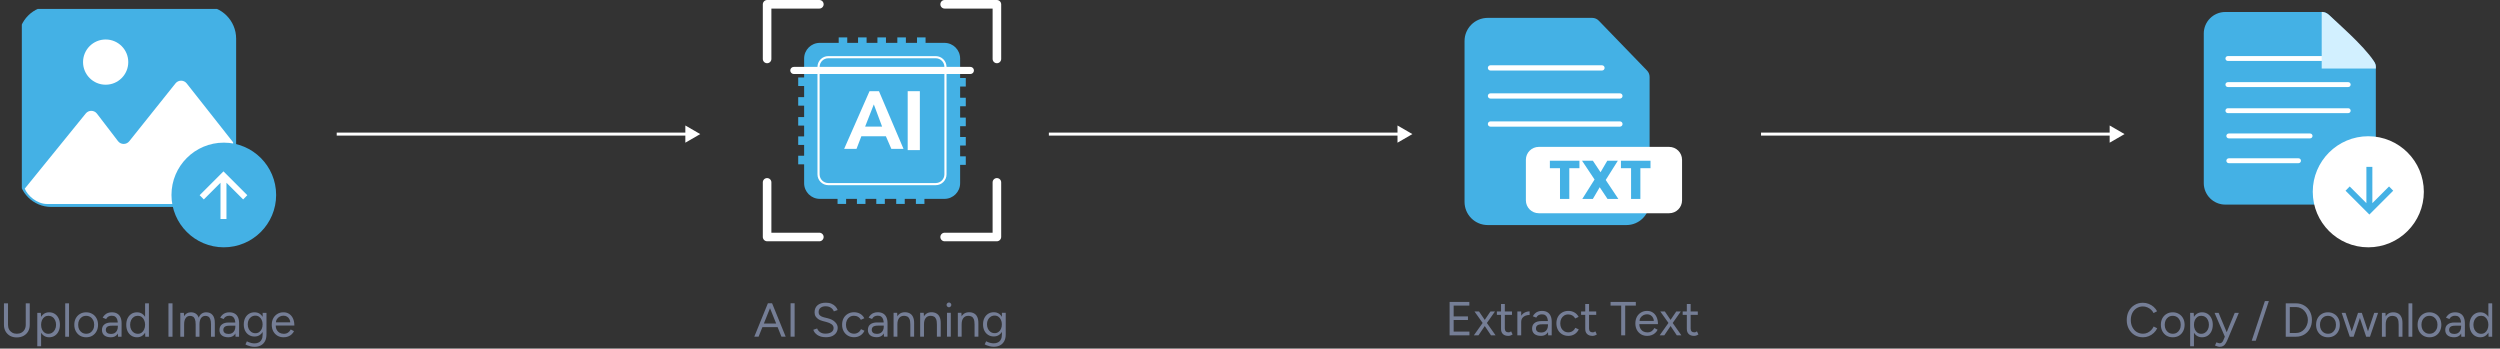
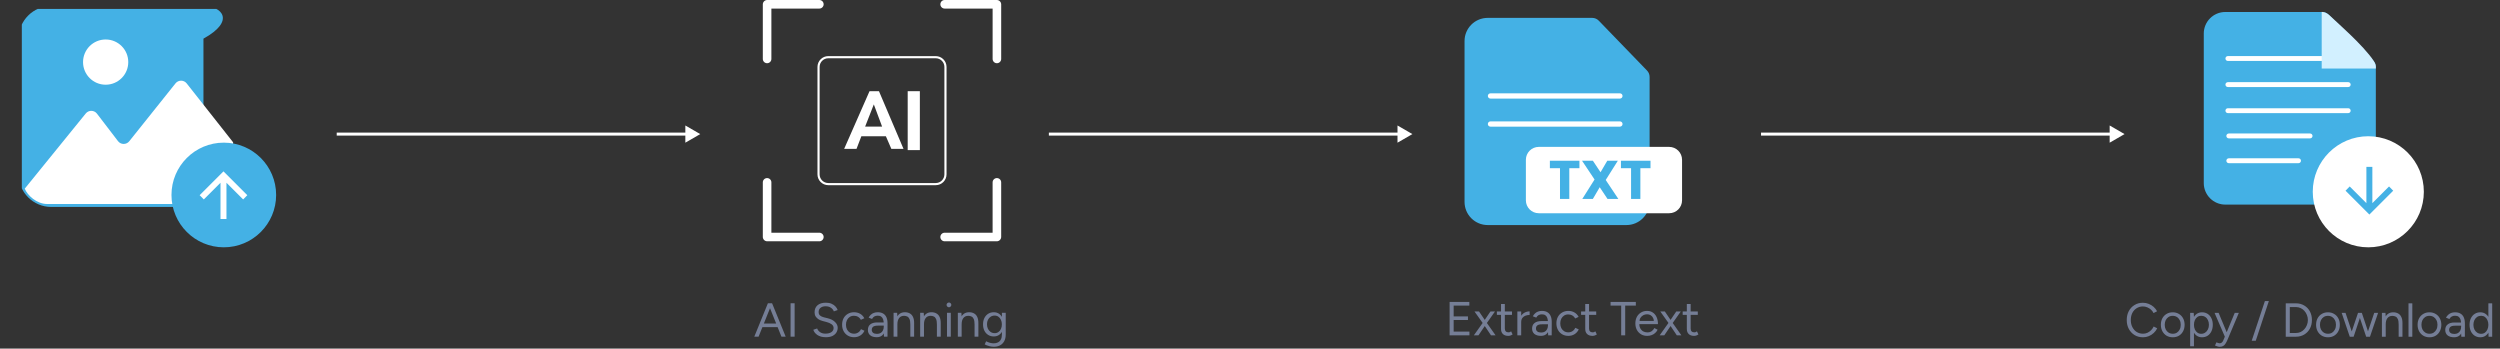
<svg xmlns="http://www.w3.org/2000/svg" width="839" height="117" viewBox="0 0 839 117" fill="none">
  <rect x="0" y="0" width="839" height="117" fill="#333333" stroke="none" />
  <g clip-path="url(#clip0_0_1)">
-     <path d="M322.219 29.052V32.793H324.118V35.659H322.219V39.475H324.118V42.345H322.219V45.974H324.118V48.84H322.219V52.469H324.118V55.339H322.219V61.482C322.219 64.384 319.863 66.74 316.961 66.74H310.239V68.434H307.373V66.74H303.632V68.434H300.766V66.74H296.947V68.434H294.08V66.74H290.451V68.434H287.585V66.74H283.953V68.434H281.086V66.74H275.123C272.221 66.74 269.865 64.384 269.865 61.482V55.141H267.88V52.271H269.865V48.642H267.88V45.776H269.865V42.147H267.88V39.277H269.865V35.461H267.88V32.595H269.865V28.855H267.88V25.988H269.865V19.644C269.865 16.742 272.221 14.386 275.123 14.386H281.467V12.548H284.334V14.386H287.963V12.548H290.829V14.386H294.461V12.548H297.328V14.386H301.144V12.548H304.014V14.386H307.75V12.548H310.62V14.386H316.961C319.863 14.386 322.219 16.742 322.219 19.644V26.186H324.118V29.052H322.219Z" fill="#44B1E5" />
    <path d="M314.03 62.147H277.972C275.972 62.147 274.343 60.522 274.343 58.518V22.46C274.343 20.46 275.972 18.831 277.972 18.831H314.03C316.03 18.831 317.659 20.457 317.659 22.46V58.518C317.659 60.518 316.03 62.147 314.03 62.147ZM277.972 19.551C276.368 19.551 275.062 20.856 275.062 22.46V58.518C275.062 60.122 276.368 61.428 277.972 61.428H314.03C315.634 61.428 316.939 60.122 316.939 58.518V22.46C316.939 20.856 315.634 19.551 314.03 19.551H277.972Z" fill="white" />
    <path d="M294.979 30.602H291.814L283.301 49.952H287.451L289.07 45.729H297.302L299.132 49.952H303.214L294.982 30.602H294.979ZM290.335 42.496L293.256 35.037L296.036 42.496H290.335Z" fill="white" />
    <path d="M308.703 30.602H304.621V50.376H308.703V30.602Z" fill="white" />
    <path d="M334.561 21.216C333.766 21.216 333.122 20.572 333.122 19.777V2.877H317.025C316.23 2.877 315.586 2.233 315.586 1.439C315.586 0.644 316.23 0 317.025 0H334.525C335.338 0 336 0.662 336 1.475V19.777C336 20.572 335.356 21.216 334.561 21.216Z" fill="white" />
    <path d="M257.439 21.216C256.644 21.216 256 20.572 256 19.777V1.475C256 0.662 256.662 0 257.475 0H274.975C275.77 0 276.414 0.644 276.414 1.439C276.414 2.233 275.77 2.877 274.975 2.877H258.877V19.777C258.877 20.572 258.233 21.216 257.439 21.216Z" fill="white" />
    <path d="M334.522 80.978H317.022C316.227 80.978 315.583 80.334 315.583 79.54C315.583 78.745 316.227 78.101 317.022 78.101H333.119V61.201C333.119 60.406 333.763 59.763 334.558 59.763C335.353 59.763 335.997 60.406 335.997 61.201V79.504C335.997 80.316 335.335 80.978 334.522 80.978Z" fill="white" />
    <path d="M274.975 80.978H257.475C256.662 80.978 256 80.317 256 79.504V61.201C256 60.407 256.644 59.763 257.439 59.763C258.233 59.763 258.877 60.407 258.877 61.201V78.101H274.975C275.77 78.101 276.414 78.745 276.414 79.54C276.414 80.335 275.77 80.978 274.975 80.978Z" fill="white" />
-     <path d="M325.656 22.449H266.411C265.75 22.449 265.214 22.985 265.214 23.645C265.214 24.305 265.75 24.841 266.411 24.841H325.656C326.318 24.841 326.854 24.305 326.854 23.645C326.854 22.985 326.318 22.449 325.656 22.449Z" fill="white" />
  </g>
  <path d="M262.248 112.978L257.752 101.778H259.112L263.672 112.978H262.248ZM253.144 112.978L257.704 101.778H259.08L254.584 112.978H253.144ZM255.304 109.794V108.578H261.528V109.794H255.304ZM265.316 112.978V101.778H266.676V112.978H265.316ZM277.197 113.17C276.578 113.17 276.029 113.106 275.549 112.978C275.069 112.84 274.653 112.653 274.301 112.418C273.949 112.173 273.661 111.906 273.437 111.618C273.213 111.32 273.048 111.005 272.941 110.674L274.237 110.226C274.397 110.696 274.717 111.106 275.197 111.458C275.688 111.8 276.285 111.97 276.989 111.97C277.853 111.97 278.53 111.8 279.021 111.458C279.512 111.117 279.757 110.664 279.757 110.098C279.757 109.576 279.538 109.154 279.101 108.834C278.664 108.504 278.088 108.248 277.373 108.066L276.141 107.746C275.64 107.618 275.176 107.432 274.749 107.186C274.333 106.93 273.997 106.61 273.741 106.226C273.496 105.832 273.373 105.362 273.373 104.818C273.373 103.805 273.698 103.016 274.349 102.45C275.01 101.874 275.96 101.586 277.197 101.586C277.933 101.586 278.568 101.709 279.101 101.954C279.634 102.189 280.066 102.493 280.397 102.866C280.738 103.229 280.978 103.624 281.117 104.05L279.837 104.498C279.634 103.965 279.293 103.549 278.813 103.25C278.333 102.941 277.752 102.786 277.069 102.786C276.354 102.786 275.784 102.962 275.357 103.314C274.941 103.656 274.733 104.125 274.733 104.722C274.733 105.234 274.898 105.629 275.229 105.906C275.56 106.173 275.992 106.37 276.525 106.498L277.757 106.802C278.845 107.058 279.677 107.485 280.253 108.082C280.84 108.669 281.133 109.304 281.133 109.986C281.133 110.573 280.984 111.112 280.685 111.602C280.386 112.082 279.944 112.466 279.357 112.754C278.781 113.032 278.061 113.17 277.197 113.17ZM286.641 113.17C285.852 113.17 285.153 112.994 284.545 112.642C283.937 112.28 283.462 111.784 283.121 111.154C282.78 110.525 282.609 109.8 282.609 108.978C282.609 108.157 282.774 107.432 283.105 106.802C283.446 106.173 283.921 105.682 284.529 105.33C285.137 104.968 285.83 104.786 286.609 104.786C287.377 104.786 288.065 104.962 288.673 105.314C289.281 105.666 289.745 106.162 290.065 106.802L288.897 107.33C288.684 106.904 288.374 106.573 287.969 106.338C287.564 106.093 287.1 105.97 286.577 105.97C286.054 105.97 285.59 106.098 285.185 106.354C284.79 106.61 284.476 106.968 284.241 107.426C284.017 107.874 283.905 108.392 283.905 108.978C283.905 109.565 284.017 110.088 284.241 110.546C284.476 110.994 284.796 111.346 285.201 111.602C285.617 111.858 286.086 111.986 286.609 111.986C287.132 111.986 287.596 111.853 288.001 111.586C288.417 111.32 288.732 110.946 288.945 110.466L290.113 110.994C289.793 111.677 289.329 112.21 288.721 112.594C288.113 112.978 287.42 113.17 286.641 113.17ZM296.657 112.978L296.593 111.666V108.754C296.593 108.125 296.524 107.608 296.385 107.202C296.247 106.786 296.028 106.472 295.729 106.258C295.431 106.045 295.041 105.938 294.561 105.938C294.124 105.938 293.745 106.029 293.425 106.21C293.116 106.381 292.86 106.658 292.657 107.042L291.505 106.594C291.708 106.221 291.953 105.901 292.241 105.634C292.529 105.357 292.865 105.149 293.249 105.01C293.633 104.861 294.071 104.786 294.561 104.786C295.308 104.786 295.921 104.936 296.401 105.234C296.892 105.522 297.26 105.954 297.505 106.53C297.751 107.096 297.868 107.8 297.857 108.642L297.841 112.978H296.657ZM294.257 113.17C293.319 113.17 292.583 112.957 292.049 112.53C291.527 112.093 291.265 111.49 291.265 110.722C291.265 109.912 291.532 109.293 292.065 108.866C292.609 108.429 293.367 108.21 294.337 108.21H296.625V109.282H294.625C293.879 109.282 293.345 109.405 293.025 109.65C292.716 109.896 292.561 110.248 292.561 110.706C292.561 111.122 292.716 111.453 293.025 111.698C293.335 111.933 293.767 112.05 294.321 112.05C294.78 112.05 295.18 111.954 295.521 111.762C295.863 111.56 296.124 111.277 296.305 110.914C296.497 110.541 296.593 110.104 296.593 109.602H297.137C297.137 110.69 296.892 111.56 296.401 112.21C295.911 112.85 295.196 113.17 294.257 113.17ZM299.886 112.978V104.978H301.086L301.166 106.45V112.978H299.886ZM305.502 112.978V108.882H306.782V112.978H305.502ZM305.502 108.882C305.502 108.093 305.411 107.49 305.23 107.074C305.048 106.658 304.798 106.376 304.478 106.226C304.158 106.066 303.795 105.986 303.39 105.986C302.686 105.986 302.136 106.237 301.742 106.738C301.358 107.229 301.166 107.928 301.166 108.834H300.542C300.542 107.992 300.664 107.266 300.91 106.658C301.155 106.05 301.512 105.586 301.982 105.266C302.451 104.946 303.016 104.786 303.678 104.786C304.307 104.786 304.851 104.914 305.31 105.17C305.779 105.416 306.142 105.81 306.398 106.354C306.664 106.898 306.792 107.613 306.782 108.498V108.882H305.502ZM308.808 112.978V104.978H310.008L310.088 106.45V112.978H308.808ZM314.424 112.978V108.882H315.704V112.978H314.424ZM314.424 108.882C314.424 108.093 314.333 107.49 314.152 107.074C313.97 106.658 313.72 106.376 313.4 106.226C313.08 106.066 312.717 105.986 312.312 105.986C311.608 105.986 311.058 106.237 310.664 106.738C310.28 107.229 310.088 107.928 310.088 108.834H309.464C309.464 107.992 309.586 107.266 309.832 106.658C310.077 106.05 310.434 105.586 310.904 105.266C311.373 104.946 311.938 104.786 312.6 104.786C313.229 104.786 313.773 104.914 314.232 105.17C314.701 105.416 315.064 105.81 315.32 106.354C315.586 106.898 315.714 107.613 315.704 108.498V108.882H314.424ZM317.809 112.978V104.978H319.089V112.978H317.809ZM318.465 103.122C318.252 103.122 318.065 103.042 317.905 102.882C317.745 102.722 317.665 102.536 317.665 102.322C317.665 102.098 317.745 101.912 317.905 101.762C318.065 101.602 318.252 101.522 318.465 101.522C318.689 101.522 318.876 101.602 319.025 101.762C319.185 101.912 319.265 102.098 319.265 102.322C319.265 102.536 319.185 102.722 319.025 102.882C318.876 103.042 318.689 103.122 318.465 103.122ZM321.448 112.978V104.978H322.648L322.728 106.45V112.978H321.448ZM327.064 112.978V108.882H328.344V112.978H327.064ZM327.064 108.882C327.064 108.093 326.973 107.49 326.792 107.074C326.611 106.658 326.36 106.376 326.04 106.226C325.72 106.066 325.357 105.986 324.952 105.986C324.248 105.986 323.699 106.237 323.304 106.738C322.92 107.229 322.728 107.928 322.728 108.834H322.104C322.104 107.992 322.227 107.266 322.472 106.658C322.717 106.05 323.075 105.586 323.544 105.266C324.013 104.946 324.579 104.786 325.24 104.786C325.869 104.786 326.413 104.914 326.872 105.17C327.341 105.416 327.704 105.81 327.96 106.354C328.227 106.898 328.355 107.613 328.344 108.498V108.882H327.064ZM333.57 116.37C333.058 116.37 332.589 116.317 332.162 116.21C331.746 116.114 331.389 116.002 331.09 115.874C330.802 115.757 330.594 115.656 330.466 115.57L330.946 114.53C331.085 114.605 331.282 114.696 331.538 114.802C331.794 114.92 332.093 115.016 332.434 115.09C332.786 115.176 333.159 115.218 333.554 115.218C334.066 115.218 334.525 115.112 334.93 114.898C335.346 114.696 335.666 114.37 335.89 113.922C336.125 113.485 336.242 112.92 336.242 112.226V104.978H337.522V112.21C337.522 113.128 337.351 113.896 337.01 114.514C336.669 115.133 336.199 115.597 335.602 115.906C335.005 116.216 334.327 116.37 333.57 116.37ZM333.522 112.914C332.807 112.914 332.178 112.744 331.634 112.402C331.09 112.061 330.663 111.586 330.354 110.978C330.055 110.36 329.906 109.656 329.906 108.866C329.906 108.056 330.055 107.346 330.354 106.738C330.663 106.12 331.09 105.64 331.634 105.298C332.178 104.957 332.807 104.786 333.522 104.786C334.194 104.786 334.781 104.957 335.282 105.298C335.783 105.64 336.173 106.12 336.45 106.738C336.738 107.346 336.882 108.056 336.882 108.866C336.882 109.666 336.738 110.37 336.45 110.978C336.173 111.586 335.783 112.061 335.282 112.402C334.781 112.744 334.194 112.914 333.522 112.914ZM333.826 111.81C334.295 111.81 334.711 111.682 335.074 111.426C335.437 111.17 335.719 110.824 335.922 110.386C336.125 109.938 336.226 109.421 336.226 108.834C336.226 108.269 336.119 107.768 335.906 107.33C335.703 106.882 335.421 106.536 335.058 106.29C334.706 106.034 334.29 105.906 333.81 105.906C333.309 105.906 332.861 106.034 332.466 106.29C332.082 106.536 331.778 106.882 331.554 107.33C331.341 107.768 331.234 108.269 331.234 108.834C331.234 109.421 331.346 109.938 331.57 110.386C331.794 110.824 332.098 111.17 332.482 111.426C332.877 111.682 333.325 111.81 333.826 111.81Z" fill="#757E96" />
  <g clip-path="url(#clip1_0_1)">
-     <path d="M68.277 2.003H17.217C11.159 2.003 6.247 6.915 6.247 12.973V58.484C6.247 64.543 11.159 69.454 17.217 69.454H68.277C74.336 69.454 79.247 64.543 79.247 58.484V12.973C79.247 6.915 74.336 2.003 68.277 2.003Z" fill="#44B1E5" />
+     <path d="M68.277 2.003H17.217C11.159 2.003 6.247 6.915 6.247 12.973V58.484C6.247 64.543 11.159 69.454 17.217 69.454H68.277V12.973C79.247 6.915 74.336 2.003 68.277 2.003Z" fill="#44B1E5" />
    <path d="M35.458 28.429C39.649 28.429 43.047 25.031 43.047 20.84C43.047 16.649 39.649 13.251 35.458 13.251C31.267 13.251 27.869 16.649 27.869 20.84C27.869 25.031 31.267 28.429 35.458 28.429Z" fill="white" />
    <path d="M8.307 63.31L28.782 38.082C29.756 36.881 31.595 36.908 32.535 38.135L39.606 47.37C40.549 48.604 42.402 48.621 43.372 47.41L58.904 27.974C59.864 26.77 61.697 26.777 62.65 27.988L78.233 47.754V61.661C77.801 66.775 73.607 68.511 70.972 68.461H15.835C12.317 68.461 9.2 65.555 8.307 63.317V63.31Z" fill="white" />
    <path d="M75.109 82.997C84.808 82.997 92.671 75.133 92.671 65.434C92.671 55.734 84.808 47.871 75.109 47.871C65.409 47.871 57.546 55.734 57.546 65.434C57.546 75.133 65.409 82.997 75.109 82.997Z" fill="#44B1E5" />
    <mask id="mask0_0_1" style="mask-type:alpha" maskUnits="userSpaceOnUse" x="63" y="53" width="24" height="25">
      <rect x="87" y="77.506" width="24" height="24" transform="rotate(-180 87 77.506)" fill="#D9D9D9" />
    </mask>
    <g mask="url(#mask0_0_1)">
      <path d="M76 73.506L76 61.331L81.6 66.931L83 65.506L75 57.506L67 65.506L68.4 66.931L74 61.331L74 73.506L76 73.506Z" fill="white" />
    </g>
  </g>
-   <path d="M5.616 113.24C4.773 113.24 4.027 113.064 3.376 112.712C2.736 112.349 2.235 111.853 1.872 111.224C1.509 110.584 1.328 109.848 1.328 109.016V101.8H2.688V109.016C2.688 109.603 2.811 110.125 3.056 110.584C3.312 111.032 3.664 111.384 4.112 111.64C4.56 111.885 5.072 112.008 5.648 112.008C6.235 112.008 6.752 111.885 7.2 111.64C7.659 111.384 8.011 111.032 8.256 110.584C8.512 110.125 8.64 109.603 8.64 109.016V101.8H9.984V109.016C9.984 109.848 9.803 110.584 9.44 111.224C9.077 111.853 8.565 112.349 7.904 112.712C7.243 113.064 6.48 113.24 5.616 113.24ZM12.512 116.2V105H13.713L13.793 106.472V116.2H12.512ZM16.497 113.192C15.825 113.192 15.232 113.016 14.72 112.664C14.219 112.312 13.83 111.821 13.553 111.192C13.275 110.552 13.136 109.821 13.136 109C13.136 108.168 13.275 107.437 13.553 106.808C13.83 106.179 14.219 105.688 14.72 105.336C15.232 104.984 15.825 104.808 16.497 104.808C17.211 104.808 17.84 104.984 18.384 105.336C18.928 105.688 19.35 106.179 19.648 106.808C19.958 107.437 20.113 108.168 20.113 109C20.113 109.821 19.958 110.552 19.648 111.192C19.35 111.821 18.928 112.312 18.384 112.664C17.84 113.016 17.211 113.192 16.497 113.192ZM16.209 112.024C16.71 112.024 17.152 111.896 17.537 111.64C17.931 111.384 18.241 111.027 18.465 110.568C18.699 110.109 18.817 109.587 18.817 109C18.817 108.413 18.704 107.891 18.48 107.432C18.267 106.973 17.963 106.616 17.569 106.36C17.174 106.104 16.726 105.976 16.224 105.976C15.755 105.976 15.334 106.104 14.96 106.36C14.598 106.616 14.31 106.973 14.097 107.432C13.894 107.891 13.793 108.413 13.793 109C13.793 109.587 13.894 110.109 14.097 110.568C14.31 111.027 14.598 111.384 14.96 111.64C15.323 111.896 15.739 112.024 16.209 112.024ZM21.886 113V101.8H23.166V113H21.886ZM28.937 113.192C28.159 113.192 27.465 113.016 26.857 112.664C26.26 112.301 25.791 111.805 25.449 111.176C25.108 110.547 24.937 109.821 24.937 109C24.937 108.179 25.103 107.453 25.433 106.824C25.775 106.195 26.244 105.704 26.841 105.352C27.449 104.989 28.137 104.808 28.905 104.808C29.695 104.808 30.388 104.989 30.985 105.352C31.593 105.704 32.063 106.195 32.393 106.824C32.735 107.453 32.905 108.179 32.905 109C32.905 109.821 32.735 110.547 32.393 111.176C32.063 111.805 31.599 112.301 31.001 112.664C30.404 113.016 29.716 113.192 28.937 113.192ZM28.937 112.008C29.471 112.008 29.935 111.88 30.329 111.624C30.724 111.368 31.033 111.016 31.257 110.568C31.492 110.12 31.609 109.597 31.609 109C31.609 108.403 31.492 107.88 31.257 107.432C31.033 106.984 30.719 106.632 30.313 106.376C29.908 106.12 29.439 105.992 28.905 105.992C28.383 105.992 27.919 106.12 27.513 106.376C27.119 106.632 26.804 106.984 26.569 107.432C26.345 107.88 26.233 108.403 26.233 109C26.233 109.587 26.345 110.109 26.569 110.568C26.804 111.016 27.124 111.368 27.529 111.624C27.945 111.88 28.415 112.008 28.937 112.008ZM39.611 113L39.547 111.688V108.776C39.547 108.147 39.477 107.629 39.339 107.224C39.2 106.808 38.981 106.493 38.682 106.28C38.384 106.067 37.995 105.96 37.514 105.96C37.077 105.96 36.699 106.051 36.379 106.232C36.069 106.403 35.813 106.68 35.611 107.064L34.459 106.616C34.661 106.243 34.907 105.923 35.194 105.656C35.483 105.379 35.819 105.171 36.203 105.032C36.587 104.883 37.024 104.808 37.514 104.808C38.261 104.808 38.874 104.957 39.355 105.256C39.845 105.544 40.213 105.976 40.459 106.552C40.704 107.117 40.821 107.821 40.81 108.664L40.794 113H39.611ZM37.211 113.192C36.272 113.192 35.536 112.979 35.002 112.552C34.48 112.115 34.218 111.512 34.218 110.744C34.218 109.933 34.485 109.315 35.019 108.888C35.562 108.451 36.32 108.232 37.291 108.232H39.578V109.304H37.578C36.832 109.304 36.298 109.427 35.978 109.672C35.669 109.917 35.514 110.269 35.514 110.728C35.514 111.144 35.669 111.475 35.978 111.72C36.288 111.955 36.72 112.072 37.275 112.072C37.733 112.072 38.133 111.976 38.474 111.784C38.816 111.581 39.077 111.299 39.258 110.936C39.45 110.563 39.547 110.125 39.547 109.624H40.09C40.09 110.712 39.845 111.581 39.355 112.232C38.864 112.872 38.149 113.192 37.211 113.192ZM48.759 113L48.695 111.512V101.8H49.975V113H48.759ZM45.991 113.192C45.276 113.192 44.647 113.016 44.103 112.664C43.559 112.312 43.132 111.821 42.823 111.192C42.524 110.552 42.375 109.821 42.375 109C42.375 108.168 42.524 107.437 42.823 106.808C43.132 106.179 43.559 105.688 44.103 105.336C44.647 104.984 45.276 104.808 45.991 104.808C46.663 104.808 47.249 104.984 47.751 105.336C48.263 105.688 48.657 106.179 48.935 106.808C49.212 107.437 49.351 108.168 49.351 109C49.351 109.821 49.212 110.552 48.935 111.192C48.657 111.821 48.263 112.312 47.751 112.664C47.249 113.016 46.663 113.192 45.991 113.192ZM46.279 112.024C46.748 112.024 47.164 111.896 47.527 111.64C47.889 111.384 48.172 111.027 48.375 110.568C48.588 110.109 48.695 109.587 48.695 109C48.695 108.413 48.588 107.891 48.375 107.432C48.172 106.973 47.889 106.616 47.527 106.36C47.164 106.104 46.743 105.976 46.263 105.976C45.761 105.976 45.313 106.104 44.919 106.36C44.535 106.616 44.231 106.973 44.007 107.432C43.783 107.891 43.671 108.413 43.671 109C43.671 109.587 43.783 110.109 44.007 110.568C44.231 111.027 44.54 111.384 44.935 111.64C45.329 111.896 45.777 112.024 46.279 112.024ZM56.535 113V101.8H57.895V113H56.535ZM60.511 113V105H61.711L61.775 106.12C62.02 105.693 62.335 105.368 62.719 105.144C63.103 104.92 63.551 104.808 64.063 104.808C64.703 104.808 65.247 104.957 65.695 105.256C66.153 105.555 66.484 106.008 66.687 106.616C66.911 106.029 67.236 105.581 67.663 105.272C68.1 104.963 68.617 104.808 69.215 104.808C70.111 104.808 70.815 105.107 71.327 105.704C71.849 106.301 72.105 107.208 72.095 108.424V113H70.815V108.904C70.815 108.115 70.729 107.512 70.559 107.096C70.399 106.68 70.18 106.397 69.903 106.248C69.625 106.088 69.305 106.008 68.943 106.008C68.313 106.008 67.823 106.259 67.471 106.76C67.119 107.251 66.943 107.949 66.943 108.856V113H65.663V108.904C65.663 108.115 65.577 107.512 65.407 107.096C65.247 106.68 65.023 106.397 64.735 106.248C64.457 106.088 64.137 106.008 63.775 106.008C63.156 106.008 62.671 106.259 62.319 106.76C61.967 107.251 61.791 107.949 61.791 108.856V113H60.511ZM79.048 113L78.984 111.688V108.776C78.984 108.147 78.915 107.629 78.776 107.224C78.637 106.808 78.419 106.493 78.12 106.28C77.821 106.067 77.432 105.96 76.952 105.96C76.515 105.96 76.136 106.051 75.816 106.232C75.507 106.403 75.251 106.68 75.048 107.064L73.896 106.616C74.099 106.243 74.344 105.923 74.632 105.656C74.92 105.379 75.256 105.171 75.64 105.032C76.024 104.883 76.461 104.808 76.952 104.808C77.699 104.808 78.312 104.957 78.792 105.256C79.283 105.544 79.651 105.976 79.896 106.552C80.141 107.117 80.259 107.821 80.248 108.664L80.232 113H79.048ZM76.648 113.192C75.709 113.192 74.973 112.979 74.44 112.552C73.917 112.115 73.656 111.512 73.656 110.744C73.656 109.933 73.923 109.315 74.456 108.888C75 108.451 75.757 108.232 76.728 108.232H79.016V109.304H77.016C76.269 109.304 75.736 109.427 75.416 109.672C75.107 109.917 74.952 110.269 74.952 110.728C74.952 111.144 75.107 111.475 75.416 111.72C75.725 111.955 76.157 112.072 76.712 112.072C77.171 112.072 77.571 111.976 77.912 111.784C78.253 111.581 78.515 111.299 78.696 110.936C78.888 110.563 78.984 110.125 78.984 109.624H79.528C79.528 110.712 79.283 111.581 78.792 112.232C78.301 112.872 77.587 113.192 76.648 113.192ZM85.476 116.392C84.964 116.392 84.495 116.339 84.068 116.232C83.652 116.136 83.295 116.024 82.996 115.896C82.708 115.779 82.5 115.677 82.372 115.592L82.852 114.552C82.991 114.627 83.188 114.717 83.444 114.824C83.7 114.941 83.999 115.037 84.34 115.112C84.692 115.197 85.066 115.24 85.46 115.24C85.972 115.24 86.431 115.133 86.836 114.92C87.252 114.717 87.572 114.392 87.796 113.944C88.031 113.507 88.148 112.941 88.148 112.248V105H89.428V112.232C89.428 113.149 89.258 113.917 88.916 114.536C88.575 115.155 88.106 115.619 87.508 115.928C86.911 116.237 86.234 116.392 85.476 116.392ZM85.428 112.936C84.714 112.936 84.084 112.765 83.54 112.424C82.996 112.083 82.57 111.608 82.26 111C81.962 110.381 81.812 109.677 81.812 108.888C81.812 108.077 81.962 107.368 82.26 106.76C82.57 106.141 82.996 105.661 83.54 105.32C84.084 104.979 84.714 104.808 85.428 104.808C86.1 104.808 86.687 104.979 87.188 105.32C87.69 105.661 88.079 106.141 88.356 106.76C88.644 107.368 88.788 108.077 88.788 108.888C88.788 109.688 88.644 110.392 88.356 111C88.079 111.608 87.69 112.083 87.188 112.424C86.687 112.765 86.1 112.936 85.428 112.936ZM85.732 111.832C86.202 111.832 86.618 111.704 86.98 111.448C87.343 111.192 87.626 110.845 87.828 110.408C88.031 109.96 88.132 109.443 88.132 108.856C88.132 108.291 88.026 107.789 87.812 107.352C87.61 106.904 87.327 106.557 86.964 106.312C86.612 106.056 86.196 105.928 85.716 105.928C85.215 105.928 84.767 106.056 84.372 106.312C83.988 106.557 83.684 106.904 83.46 107.352C83.247 107.789 83.14 108.291 83.14 108.856C83.14 109.443 83.252 109.96 83.476 110.408C83.7 110.845 84.004 111.192 84.388 111.448C84.783 111.704 85.231 111.832 85.732 111.832ZM95.171 113.192C94.392 113.192 93.704 113.016 93.107 112.664C92.51 112.301 92.04 111.805 91.699 111.176C91.368 110.547 91.203 109.821 91.203 109C91.203 108.179 91.368 107.453 91.699 106.824C92.04 106.195 92.504 105.704 93.091 105.352C93.688 104.989 94.371 104.808 95.139 104.808C95.885 104.808 96.531 104.995 97.075 105.368C97.619 105.731 98.04 106.243 98.339 106.904C98.638 107.565 98.787 108.344 98.787 109.24H92.179L92.499 108.968C92.499 109.608 92.611 110.157 92.835 110.616C93.07 111.075 93.395 111.427 93.811 111.672C94.227 111.907 94.701 112.024 95.235 112.024C95.8 112.024 96.275 111.891 96.659 111.624C97.053 111.357 97.358 111.005 97.571 110.568L98.675 111.128C98.472 111.544 98.2 111.907 97.859 112.216C97.528 112.525 97.133 112.765 96.675 112.936C96.227 113.107 95.725 113.192 95.171 113.192ZM92.579 108.424L92.243 108.168H97.763L97.427 108.44C97.427 107.928 97.326 107.485 97.123 107.112C96.92 106.739 96.648 106.451 96.307 106.248C95.966 106.045 95.571 105.944 95.123 105.944C94.686 105.944 94.269 106.045 93.875 106.248C93.491 106.451 93.176 106.739 92.931 107.112C92.696 107.475 92.579 107.912 92.579 108.424Z" fill="#757E96" />
  <path d="M797.327 22.445V61.44C797.327 65.43 794.093 68.663 790.103 68.663H746.809C742.82 68.663 739.586 65.43 739.586 61.44V11.249C739.586 7.26 742.82 4.026 746.809 4.026H779.408C780.186 4.026 780.928 4.342 781.471 4.899L796.521 20.453C797.039 20.989 797.327 21.703 797.327 22.448V22.445Z" fill="#44B1E5" />
  <path d="M782.465 18.817H747.675C747.223 18.817 746.855 19.184 746.855 19.637C746.855 20.09 747.223 20.457 747.675 20.457H782.465C782.918 20.457 783.285 20.09 783.285 19.637C783.285 19.184 782.918 18.817 782.465 18.817Z" fill="white" />
  <path d="M788.062 27.57H747.675C747.223 27.57 746.855 27.937 746.855 28.39C746.855 28.843 747.223 29.21 747.675 29.21H788.062C788.515 29.21 788.882 28.843 788.882 28.39C788.882 27.937 788.515 27.57 788.062 27.57Z" fill="white" />
  <path d="M788.062 36.323H747.675C747.223 36.323 746.855 36.69 746.855 37.143C746.855 37.596 747.223 37.963 747.675 37.963H788.062C788.515 37.963 788.882 37.596 788.882 37.143C788.882 36.69 788.515 36.323 788.062 36.323Z" fill="white" />
  <path d="M775.264 44.8H747.982C747.529 44.8 747.162 45.167 747.162 45.62C747.162 46.072 747.529 46.44 747.982 46.44H775.264C775.717 46.44 776.084 46.072 776.084 45.62C776.084 45.167 775.717 44.8 775.264 44.8Z" fill="white" />
  <path d="M771.384 53.123H747.982C747.529 53.123 747.162 53.49 747.162 53.943C747.162 54.396 747.529 54.763 747.982 54.763H771.384C771.837 54.763 772.204 54.396 772.204 53.943C772.204 53.49 771.837 53.123 771.384 53.123Z" fill="white" />
  <path d="M782.162 5.5C780.662 4 779.495 4 779.162 4V23H797.34C797.34 22 797.34 21.549 796.662 20.5C793.271 15.254 783.362 6.7 782.162 5.5Z" fill="#D2F0FF" />
  <path d="M794.801 83C805.095 83 813.44 74.655 813.44 64.361C813.44 54.068 805.095 45.723 794.801 45.723C784.507 45.723 776.162 54.068 776.162 64.361C776.162 74.655 784.507 83 794.801 83Z" fill="white" />
  <mask id="mask1_0_1" style="mask-type:alpha" maskUnits="userSpaceOnUse" x="783" y="52" width="25" height="24">
    <rect x="783.162" y="52" width="24" height="24" fill="#D9D9D9" />
  </mask>
  <g mask="url(#mask1_0_1)">
    <path d="M794.162 56V68.175L788.562 62.575L787.162 64L795.162 72L803.162 64L801.762 62.575L796.162 68.175V56H794.162Z" fill="#44B1E5" />
  </g>
  <path d="M719.208 113.192C718.141 113.192 717.197 112.947 716.376 112.456C715.555 111.955 714.909 111.272 714.44 110.408C713.971 109.534 713.736 108.531 713.736 107.4C713.736 106.27 713.965 105.272 714.424 104.408C714.893 103.534 715.533 102.851 716.344 102.36C717.165 101.859 718.104 101.608 719.16 101.608C719.832 101.608 720.477 101.731 721.096 101.976C721.715 102.211 722.269 102.547 722.76 102.984C723.251 103.411 723.629 103.907 723.896 104.472L722.728 105.064C722.515 104.616 722.221 104.227 721.848 103.896C721.475 103.566 721.059 103.31 720.6 103.128C720.141 102.936 719.661 102.84 719.16 102.84C718.381 102.84 717.683 103.038 717.064 103.432C716.445 103.816 715.96 104.35 715.608 105.032C715.267 105.715 715.096 106.504 715.096 107.4C715.096 108.296 715.272 109.091 715.624 109.784C715.976 110.478 716.461 111.022 717.08 111.416C717.709 111.8 718.419 111.992 719.208 111.992C719.72 111.992 720.205 111.891 720.664 111.688C721.123 111.475 721.533 111.187 721.896 110.824C722.269 110.462 722.563 110.046 722.776 109.576L723.96 110.168C723.683 110.755 723.299 111.278 722.808 111.736C722.328 112.195 721.773 112.552 721.144 112.808C720.525 113.064 719.88 113.192 719.208 113.192ZM729.187 113.192C728.409 113.192 727.715 113.016 727.107 112.664C726.51 112.302 726.041 111.806 725.699 111.176C725.358 110.547 725.187 109.822 725.187 109C725.187 108.179 725.353 107.454 725.683 106.824C726.025 106.195 726.494 105.704 727.091 105.352C727.699 104.99 728.387 104.808 729.155 104.808C729.945 104.808 730.638 104.99 731.235 105.352C731.843 105.704 732.313 106.195 732.643 106.824C732.985 107.454 733.155 108.179 733.155 109C733.155 109.822 732.985 110.547 732.643 111.176C732.313 111.806 731.849 112.302 731.251 112.664C730.654 113.016 729.966 113.192 729.187 113.192ZM729.187 112.008C729.721 112.008 730.185 111.88 730.579 111.624C730.974 111.368 731.283 111.016 731.507 110.568C731.742 110.12 731.859 109.598 731.859 109C731.859 108.403 731.742 107.88 731.507 107.432C731.283 106.984 730.969 106.632 730.563 106.376C730.158 106.12 729.689 105.992 729.155 105.992C728.633 105.992 728.169 106.12 727.763 106.376C727.369 106.632 727.054 106.984 726.819 107.432C726.595 107.88 726.483 108.403 726.483 109C726.483 109.587 726.595 110.11 726.819 110.568C727.054 111.016 727.374 111.368 727.779 111.624C728.195 111.88 728.665 112.008 729.187 112.008ZM735.013 116.2V105H736.213L736.293 106.472V116.2H735.013ZM738.997 113.192C738.325 113.192 737.733 113.016 737.221 112.664C736.719 112.312 736.33 111.822 736.053 111.192C735.775 110.552 735.637 109.822 735.637 109C735.637 108.168 735.775 107.438 736.053 106.808C736.33 106.179 736.719 105.688 737.221 105.336C737.733 104.984 738.325 104.808 738.997 104.808C739.711 104.808 740.341 104.984 740.885 105.336C741.429 105.688 741.85 106.179 742.149 106.808C742.458 107.438 742.613 108.168 742.613 109C742.613 109.822 742.458 110.552 742.149 111.192C741.85 111.822 741.429 112.312 740.885 112.664C740.341 113.016 739.711 113.192 738.997 113.192ZM738.709 112.024C739.21 112.024 739.653 111.896 740.037 111.64C740.431 111.384 740.741 111.027 740.965 110.568C741.199 110.11 741.317 109.587 741.317 109C741.317 108.414 741.205 107.891 740.981 107.432C740.767 106.974 740.463 106.616 740.069 106.36C739.674 106.104 739.226 105.976 738.725 105.976C738.255 105.976 737.834 106.104 737.461 106.36C737.098 106.616 736.81 106.974 736.597 107.432C736.394 107.891 736.293 108.414 736.293 109C736.293 109.587 736.394 110.11 736.597 110.568C736.81 111.027 737.098 111.384 737.461 111.64C737.823 111.896 738.239 112.024 738.709 112.024ZM744.903 116.392C744.7 116.392 744.465 116.35 744.199 116.264C743.932 116.19 743.649 116.088 743.351 115.96L743.831 114.888C744.076 114.995 744.289 115.075 744.471 115.128C744.663 115.182 744.812 115.208 744.919 115.208C745.207 115.208 745.441 115.128 745.623 114.968C745.815 114.819 745.975 114.6 746.103 114.312L747.015 112.136L749.975 105H751.351L747.511 114.12C747.308 114.59 747.095 114.995 746.871 115.336C746.657 115.678 746.396 115.939 746.087 116.12C745.777 116.302 745.383 116.392 744.903 116.392ZM746.663 113L743.207 105H744.567L747.543 112.12L747.927 113H746.663ZM755.678 114.344L760.094 101.048H761.422L757.038 114.344H755.678ZM767.097 113V101.8H770.505C771.561 101.8 772.489 102.04 773.289 102.52C774.1 102.99 774.735 103.646 775.193 104.488C775.652 105.331 775.881 106.302 775.881 107.4C775.881 108.488 775.652 109.454 775.193 110.296C774.735 111.139 774.1 111.8 773.289 112.28C772.489 112.76 771.561 113 770.505 113H767.097ZM768.457 111.752H770.505C771.071 111.752 771.593 111.646 772.073 111.432C772.553 111.208 772.975 110.894 773.337 110.488C773.711 110.083 773.999 109.619 774.201 109.096C774.415 108.563 774.521 107.998 774.521 107.4C774.521 106.803 774.415 106.243 774.201 105.72C773.999 105.187 773.711 104.718 773.337 104.312C772.975 103.907 772.553 103.598 772.073 103.384C771.593 103.16 771.071 103.048 770.505 103.048H768.457V111.752ZM781.281 113.192C780.502 113.192 779.809 113.016 779.201 112.664C778.604 112.302 778.134 111.806 777.793 111.176C777.452 110.547 777.281 109.822 777.281 109C777.281 108.179 777.446 107.454 777.777 106.824C778.118 106.195 778.588 105.704 779.185 105.352C779.793 104.99 780.481 104.808 781.249 104.808C782.038 104.808 782.732 104.99 783.329 105.352C783.937 105.704 784.406 106.195 784.737 106.824C785.078 107.454 785.249 108.179 785.249 109C785.249 109.822 785.078 110.547 784.737 111.176C784.406 111.806 783.942 112.302 783.345 112.664C782.748 113.016 782.06 113.192 781.281 113.192ZM781.281 112.008C781.814 112.008 782.278 111.88 782.673 111.624C783.068 111.368 783.377 111.016 783.601 110.568C783.836 110.12 783.953 109.598 783.953 109C783.953 108.403 783.836 107.88 783.601 107.432C783.377 106.984 783.062 106.632 782.657 106.376C782.252 106.12 781.782 105.992 781.249 105.992C780.726 105.992 780.262 106.12 779.857 106.376C779.462 106.632 779.148 106.984 778.913 107.432C778.689 107.88 778.577 108.403 778.577 109C778.577 109.587 778.689 110.11 778.913 110.568C779.148 111.016 779.468 111.368 779.873 111.624C780.289 111.88 780.758 112.008 781.281 112.008ZM794.087 113L796.791 105H798.087L795.367 113H794.087ZM788.647 113L791.351 105H792.551L789.879 113H788.647ZM788.583 113L785.863 105H787.159L789.831 113H788.583ZM794.087 113L791.415 105H792.631L795.303 113H794.087ZM799.37 113V105H800.57L800.65 106.472V113H799.37ZM804.986 113V108.904H806.266V113H804.986ZM804.986 108.904C804.986 108.115 804.895 107.512 804.714 107.096C804.533 106.68 804.282 106.398 803.962 106.248C803.642 106.088 803.279 106.008 802.874 106.008C802.17 106.008 801.621 106.259 801.226 106.76C800.842 107.251 800.65 107.95 800.65 108.856H800.026C800.026 108.014 800.149 107.288 800.394 106.68C800.639 106.072 800.997 105.608 801.466 105.288C801.935 104.968 802.501 104.808 803.162 104.808C803.791 104.808 804.335 104.936 804.794 105.192C805.263 105.438 805.626 105.832 805.882 106.376C806.149 106.92 806.277 107.635 806.266 108.52V108.904H804.986ZM808.292 113V101.8H809.572V113H808.292ZM815.344 113.192C814.565 113.192 813.872 113.016 813.264 112.664C812.666 112.302 812.197 111.806 811.856 111.176C811.514 110.547 811.344 109.822 811.344 109C811.344 108.179 811.509 107.454 811.84 106.824C812.181 106.195 812.65 105.704 813.248 105.352C813.856 104.99 814.544 104.808 815.312 104.808C816.101 104.808 816.794 104.99 817.392 105.352C818 105.704 818.469 106.195 818.8 106.824C819.141 107.454 819.312 108.179 819.312 109C819.312 109.822 819.141 110.547 818.8 111.176C818.469 111.806 818.005 112.302 817.408 112.664C816.81 113.016 816.122 113.192 815.344 113.192ZM815.344 112.008C815.877 112.008 816.341 111.88 816.736 111.624C817.13 111.368 817.44 111.016 817.664 110.568C817.898 110.12 818.016 109.598 818.016 109C818.016 108.403 817.898 107.88 817.664 107.432C817.44 106.984 817.125 106.632 816.72 106.376C816.314 106.12 815.845 105.992 815.312 105.992C814.789 105.992 814.325 106.12 813.92 106.376C813.525 106.632 813.21 106.984 812.976 107.432C812.752 107.88 812.64 108.403 812.64 109C812.64 109.587 812.752 110.11 812.976 110.568C813.21 111.016 813.53 111.368 813.936 111.624C814.352 111.88 814.821 112.008 815.344 112.008ZM826.017 113L825.953 111.688V108.776C825.953 108.147 825.883 107.63 825.745 107.224C825.606 106.808 825.387 106.494 825.089 106.28C824.79 106.067 824.401 105.96 823.921 105.96C823.483 105.96 823.105 106.051 822.785 106.232C822.475 106.403 822.219 106.68 822.017 107.064L820.865 106.616C821.067 106.243 821.313 105.923 821.601 105.656C821.889 105.379 822.225 105.171 822.609 105.032C822.993 104.883 823.43 104.808 823.921 104.808C824.667 104.808 825.281 104.958 825.761 105.256C826.251 105.544 826.619 105.976 826.865 106.552C827.11 107.118 827.227 107.822 827.217 108.664L827.201 113H826.017ZM823.617 113.192C822.678 113.192 821.942 112.979 821.409 112.552C820.886 112.115 820.625 111.512 820.625 110.744C820.625 109.934 820.891 109.315 821.425 108.888C821.969 108.451 822.726 108.232 823.697 108.232H825.985V109.304H823.985C823.238 109.304 822.705 109.427 822.385 109.672C822.075 109.918 821.921 110.27 821.921 110.728C821.921 111.144 822.075 111.475 822.385 111.72C822.694 111.955 823.126 112.072 823.681 112.072C824.139 112.072 824.539 111.976 824.881 111.784C825.222 111.582 825.483 111.299 825.665 110.936C825.857 110.563 825.953 110.126 825.953 109.624H826.497C826.497 110.712 826.251 111.582 825.761 112.232C825.27 112.872 824.555 113.192 823.617 113.192ZM835.165 113L835.101 111.512V101.8H836.381V113H835.165ZM832.397 113.192C831.682 113.192 831.053 113.016 830.509 112.664C829.965 112.312 829.538 111.822 829.229 111.192C828.93 110.552 828.781 109.822 828.781 109C828.781 108.168 828.93 107.438 829.229 106.808C829.538 106.179 829.965 105.688 830.509 105.336C831.053 104.984 831.682 104.808 832.397 104.808C833.069 104.808 833.656 104.984 834.157 105.336C834.669 105.688 835.064 106.179 835.341 106.808C835.618 107.438 835.757 108.168 835.757 109C835.757 109.822 835.618 110.552 835.341 111.192C835.064 111.822 834.669 112.312 834.157 112.664C833.656 113.016 833.069 113.192 832.397 113.192ZM832.685 112.024C833.154 112.024 833.57 111.896 833.933 111.64C834.296 111.384 834.578 111.027 834.781 110.568C834.994 110.11 835.101 109.587 835.101 109C835.101 108.414 834.994 107.891 834.781 107.432C834.578 106.974 834.296 106.616 833.933 106.36C833.57 106.104 833.149 105.976 832.669 105.976C832.168 105.976 831.72 106.104 831.325 106.36C830.941 106.616 830.637 106.974 830.413 107.432C830.189 107.891 830.077 108.414 830.077 109C830.077 109.587 830.189 110.11 830.413 110.568C830.637 111.027 830.946 111.384 831.341 111.64C831.736 111.896 832.184 112.024 832.685 112.024Z" fill="#757E96" />
  <path d="M553.607 25.813V67.757C553.607 72.05 550.128 75.528 545.835 75.528H499.271C494.978 75.528 491.5 72.05 491.5 67.757V13.771C491.5 9.479 494.978 6 499.271 6H534.338C535.175 6 535.974 6.339 536.553 6.94L552.739 23.67C553.295 24.245 553.607 25.014 553.607 25.817V25.813Z" fill="#44B1E5" />
-   <path d="M537.63 21.908H500.197C499.713 21.908 499.321 22.3 499.321 22.784V22.795C499.321 23.278 499.713 23.67 500.197 23.67H537.63C538.114 23.67 538.506 23.278 538.506 22.795V22.784C538.506 22.3 538.114 21.908 537.63 21.908Z" fill="white" />
  <path d="M543.651 31.324H500.197C499.713 31.324 499.321 31.716 499.321 32.199V32.211C499.321 32.694 499.713 33.086 500.197 33.086H543.651C544.135 33.086 544.526 32.694 544.526 32.211V32.199C544.526 31.716 544.135 31.324 543.651 31.324Z" fill="white" />
  <path d="M543.651 40.739H500.197C499.713 40.739 499.321 41.131 499.321 41.615V41.626C499.321 42.11 499.713 42.502 500.197 42.502H543.651C544.135 42.502 544.526 42.11 544.526 41.626V41.615C544.526 41.131 544.135 40.739 543.651 40.739Z" fill="white" />
  <path d="M560.168 49.295H516.417C514.025 49.295 512.086 51.234 512.086 53.626V67.231C512.086 69.623 514.025 71.562 516.417 71.562H560.168C562.56 71.562 564.499 69.623 564.499 67.231V53.626C564.499 51.234 562.56 49.295 560.168 49.295Z" fill="white" />
  <path d="M530.056 53.936V56.439H526.658V66.76H523.534V56.439H520.137V53.936H530.056ZM539.479 66.76L536.867 62.833L534.565 66.76H531.021L535.131 60.239L530.93 53.936H534.565L537.141 57.809L539.406 53.936H542.95L538.876 60.403L543.114 66.76H539.479ZM553.908 53.936V56.439H550.51V66.76H547.386V56.439H543.988V53.936H553.908Z" fill="#44B1E5" />
  <path d="M486.488 112.528V101.328H493.112V102.56H487.848V106.176H492.648V107.392H487.848V111.296H493.144V112.528H486.488ZM494.629 112.528L497.893 107.936L500.197 104.528H501.717L498.677 108.848L496.181 112.528H494.629ZM500.373 112.528L497.909 108.848L494.837 104.528H496.357L498.677 107.936L501.909 112.528H500.373ZM506.191 112.72C505.412 112.72 504.809 112.518 504.383 112.112C503.956 111.707 503.743 111.136 503.743 110.4V102.032H505.023V110.272C505.023 110.678 505.129 110.992 505.343 111.216C505.567 111.43 505.876 111.536 506.271 111.536C506.399 111.536 506.521 111.52 506.639 111.488C506.767 111.446 506.932 111.35 507.135 111.2L507.631 112.24C507.353 112.422 507.103 112.544 506.879 112.608C506.655 112.683 506.425 112.72 506.191 112.72ZM502.351 105.664V104.528H507.423V105.664H502.351ZM509.933 108.192C509.933 107.328 510.099 106.63 510.429 106.096C510.76 105.552 511.181 105.152 511.693 104.896C512.216 104.63 512.765 104.496 513.341 104.496V105.696C512.872 105.696 512.419 105.776 511.981 105.936C511.555 106.086 511.203 106.336 510.925 106.688C510.648 107.04 510.509 107.52 510.509 108.128L509.933 108.192ZM509.229 112.528V104.528H510.509V112.528H509.229ZM519.564 112.528L519.5 111.216V108.304C519.5 107.675 519.43 107.158 519.292 106.752C519.153 106.336 518.934 106.022 518.636 105.808C518.337 105.595 517.948 105.488 517.468 105.488C517.03 105.488 516.652 105.579 516.332 105.76C516.022 105.931 515.766 106.208 515.564 106.592L514.412 106.144C514.614 105.771 514.86 105.451 515.148 105.184C515.436 104.907 515.772 104.699 516.156 104.56C516.54 104.411 516.977 104.336 517.468 104.336C518.214 104.336 518.828 104.486 519.308 104.784C519.798 105.072 520.166 105.504 520.412 106.08C520.657 106.646 520.774 107.35 520.764 108.192L520.748 112.528H519.564ZM517.164 112.72C516.225 112.72 515.489 112.507 514.956 112.08C514.433 111.643 514.172 111.04 514.172 110.272C514.172 109.462 514.438 108.843 514.972 108.416C515.516 107.979 516.273 107.76 517.244 107.76H519.532V108.832H517.532C516.785 108.832 516.252 108.955 515.932 109.2C515.622 109.446 515.468 109.798 515.468 110.256C515.468 110.672 515.622 111.003 515.932 111.248C516.241 111.483 516.673 111.6 517.228 111.6C517.686 111.6 518.086 111.504 518.428 111.312C518.769 111.11 519.03 110.827 519.212 110.464C519.404 110.091 519.5 109.654 519.5 109.152H520.044C520.044 110.24 519.798 111.11 519.308 111.76C518.817 112.4 518.102 112.72 517.164 112.72ZM526.36 112.72C525.571 112.72 524.872 112.544 524.264 112.192C523.656 111.83 523.181 111.334 522.84 110.704C522.499 110.075 522.328 109.35 522.328 108.528C522.328 107.707 522.493 106.982 522.824 106.352C523.165 105.723 523.64 105.232 524.248 104.88C524.856 104.518 525.549 104.336 526.328 104.336C527.096 104.336 527.784 104.512 528.392 104.864C529 105.216 529.464 105.712 529.784 106.352L528.616 106.88C528.403 106.454 528.093 106.123 527.688 105.888C527.283 105.643 526.819 105.52 526.296 105.52C525.773 105.52 525.309 105.648 524.904 105.904C524.509 106.16 524.195 106.518 523.96 106.976C523.736 107.424 523.624 107.942 523.624 108.528C523.624 109.115 523.736 109.638 523.96 110.096C524.195 110.544 524.515 110.896 524.92 111.152C525.336 111.408 525.805 111.536 526.328 111.536C526.851 111.536 527.315 111.403 527.72 111.136C528.136 110.87 528.451 110.496 528.664 110.016L529.832 110.544C529.512 111.227 529.048 111.76 528.44 112.144C527.832 112.528 527.139 112.72 526.36 112.72ZM534.456 112.72C533.677 112.72 533.075 112.518 532.648 112.112C532.221 111.707 532.008 111.136 532.008 110.4V102.032H533.288V110.272C533.288 110.678 533.395 110.992 533.608 111.216C533.832 111.43 534.141 111.536 534.536 111.536C534.664 111.536 534.787 111.52 534.904 111.488C535.032 111.446 535.197 111.35 535.4 111.2L535.896 112.24C535.619 112.422 535.368 112.544 535.144 112.608C534.92 112.683 534.691 112.72 534.456 112.72ZM530.616 105.664V104.528H535.688V105.664H530.616ZM544.072 112.528V102.56H540.504V101.328H548.984V102.56H545.416V112.528H544.072ZM552.796 112.72C552.017 112.72 551.329 112.544 550.732 112.192C550.135 111.83 549.665 111.334 549.324 110.704C548.993 110.075 548.828 109.35 548.828 108.528C548.828 107.707 548.993 106.982 549.324 106.352C549.665 105.723 550.129 105.232 550.716 104.88C551.313 104.518 551.996 104.336 552.764 104.336C553.511 104.336 554.156 104.523 554.7 104.896C555.244 105.259 555.665 105.771 555.964 106.432C556.263 107.094 556.412 107.872 556.412 108.768H549.804L550.124 108.496C550.124 109.136 550.236 109.686 550.46 110.144C550.695 110.603 551.02 110.955 551.436 111.2C551.852 111.435 552.327 111.552 552.86 111.552C553.425 111.552 553.9 111.419 554.284 111.152C554.679 110.886 554.983 110.534 555.196 110.096L556.3 110.656C556.097 111.072 555.825 111.435 555.484 111.744C555.153 112.054 554.759 112.294 554.3 112.464C553.852 112.635 553.351 112.72 552.796 112.72ZM550.204 107.952L549.868 107.696H555.388L555.052 107.968C555.052 107.456 554.951 107.014 554.748 106.64C554.545 106.267 554.273 105.979 553.932 105.776C553.591 105.574 553.196 105.472 552.748 105.472C552.311 105.472 551.895 105.574 551.5 105.776C551.116 105.979 550.801 106.267 550.556 106.64C550.321 107.003 550.204 107.44 550.204 107.952ZM556.988 112.528L560.252 107.936L562.556 104.528H564.076L561.036 108.848L558.54 112.528H556.988ZM562.732 112.528L560.268 108.848L557.196 104.528H558.716L561.036 107.936L564.268 112.528H562.732ZM568.55 112.72C567.771 112.72 567.169 112.518 566.742 112.112C566.315 111.707 566.102 111.136 566.102 110.4V102.032H567.382V110.272C567.382 110.678 567.489 110.992 567.702 111.216C567.926 111.43 568.235 111.536 568.63 111.536C568.758 111.536 568.881 111.52 568.998 111.488C569.126 111.446 569.291 111.35 569.494 111.2L569.99 112.24C569.713 112.422 569.462 112.544 569.238 112.608C569.014 112.683 568.785 112.72 568.55 112.72ZM564.71 105.664V104.528H569.782V105.664H564.71Z" fill="#757E96" />
  <path d="M235 45L230 42.113V47.887L235 45ZM113 45.5H230.5V44.5H113V45.5Z" fill="white" />
  <path d="M474 45L469 42.113V47.887L474 45ZM352 45.5H469.5V44.5H352V45.5Z" fill="white" />
  <path d="M713 45L708 42.113V47.887L713 45ZM591 45.5H708.5V44.5H591V45.5Z" fill="white" />
  <defs>
    <clipPath id="clip0_0_1">
      <rect width="80" height="80.978" fill="white" transform="translate(256)" />
    </clipPath>
    <clipPath id="clip1_0_1">
      <rect width="85.348" height="80" fill="white" transform="translate(7.326 3)" />
    </clipPath>
  </defs>
</svg>